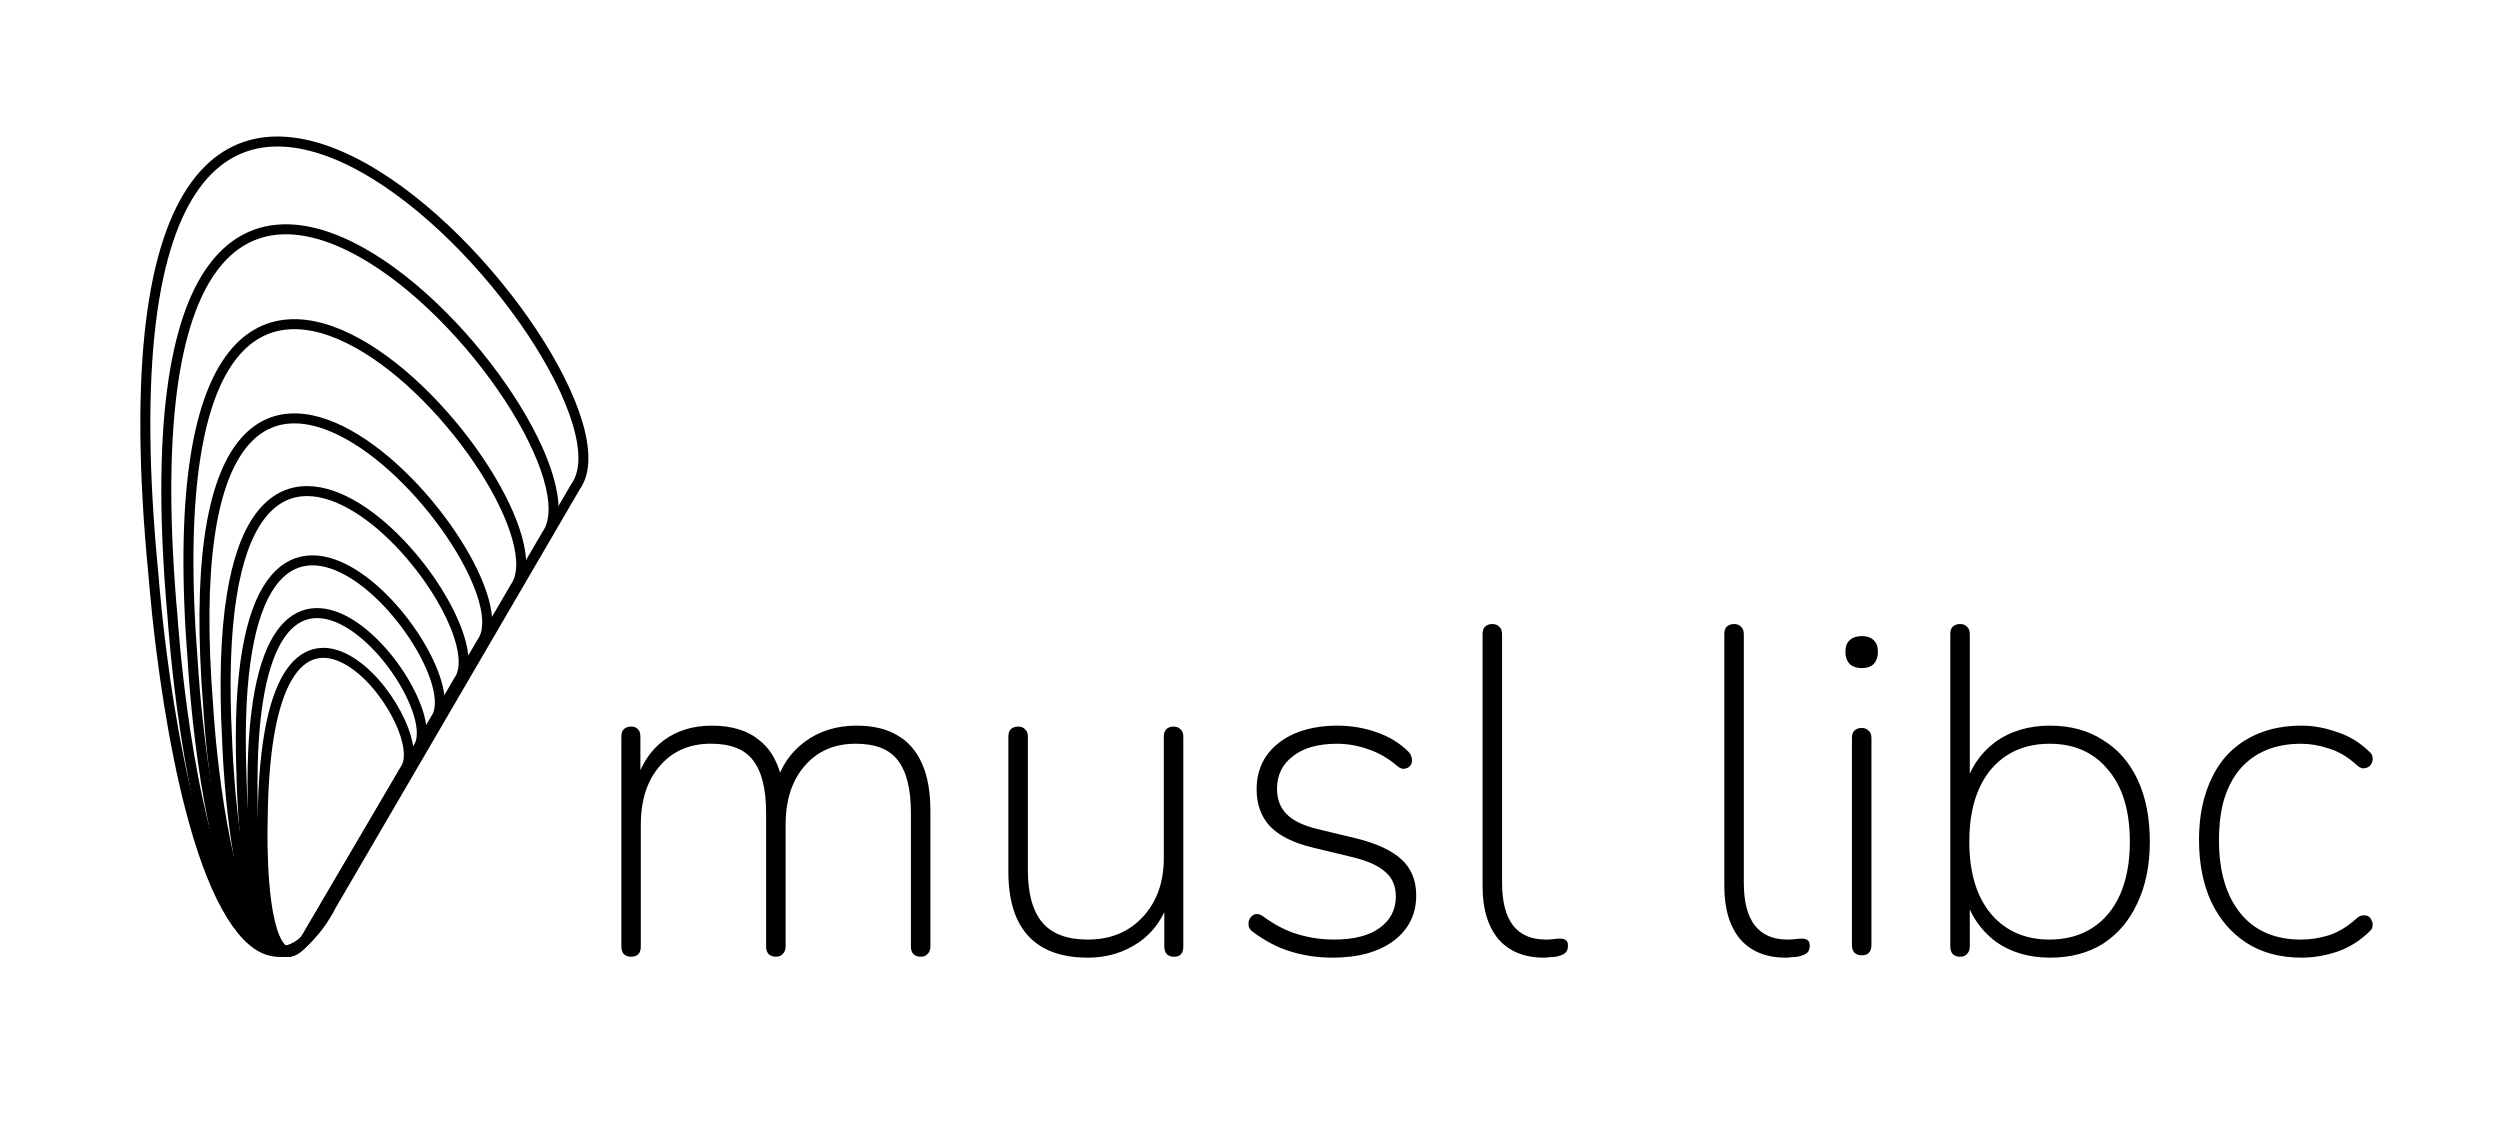
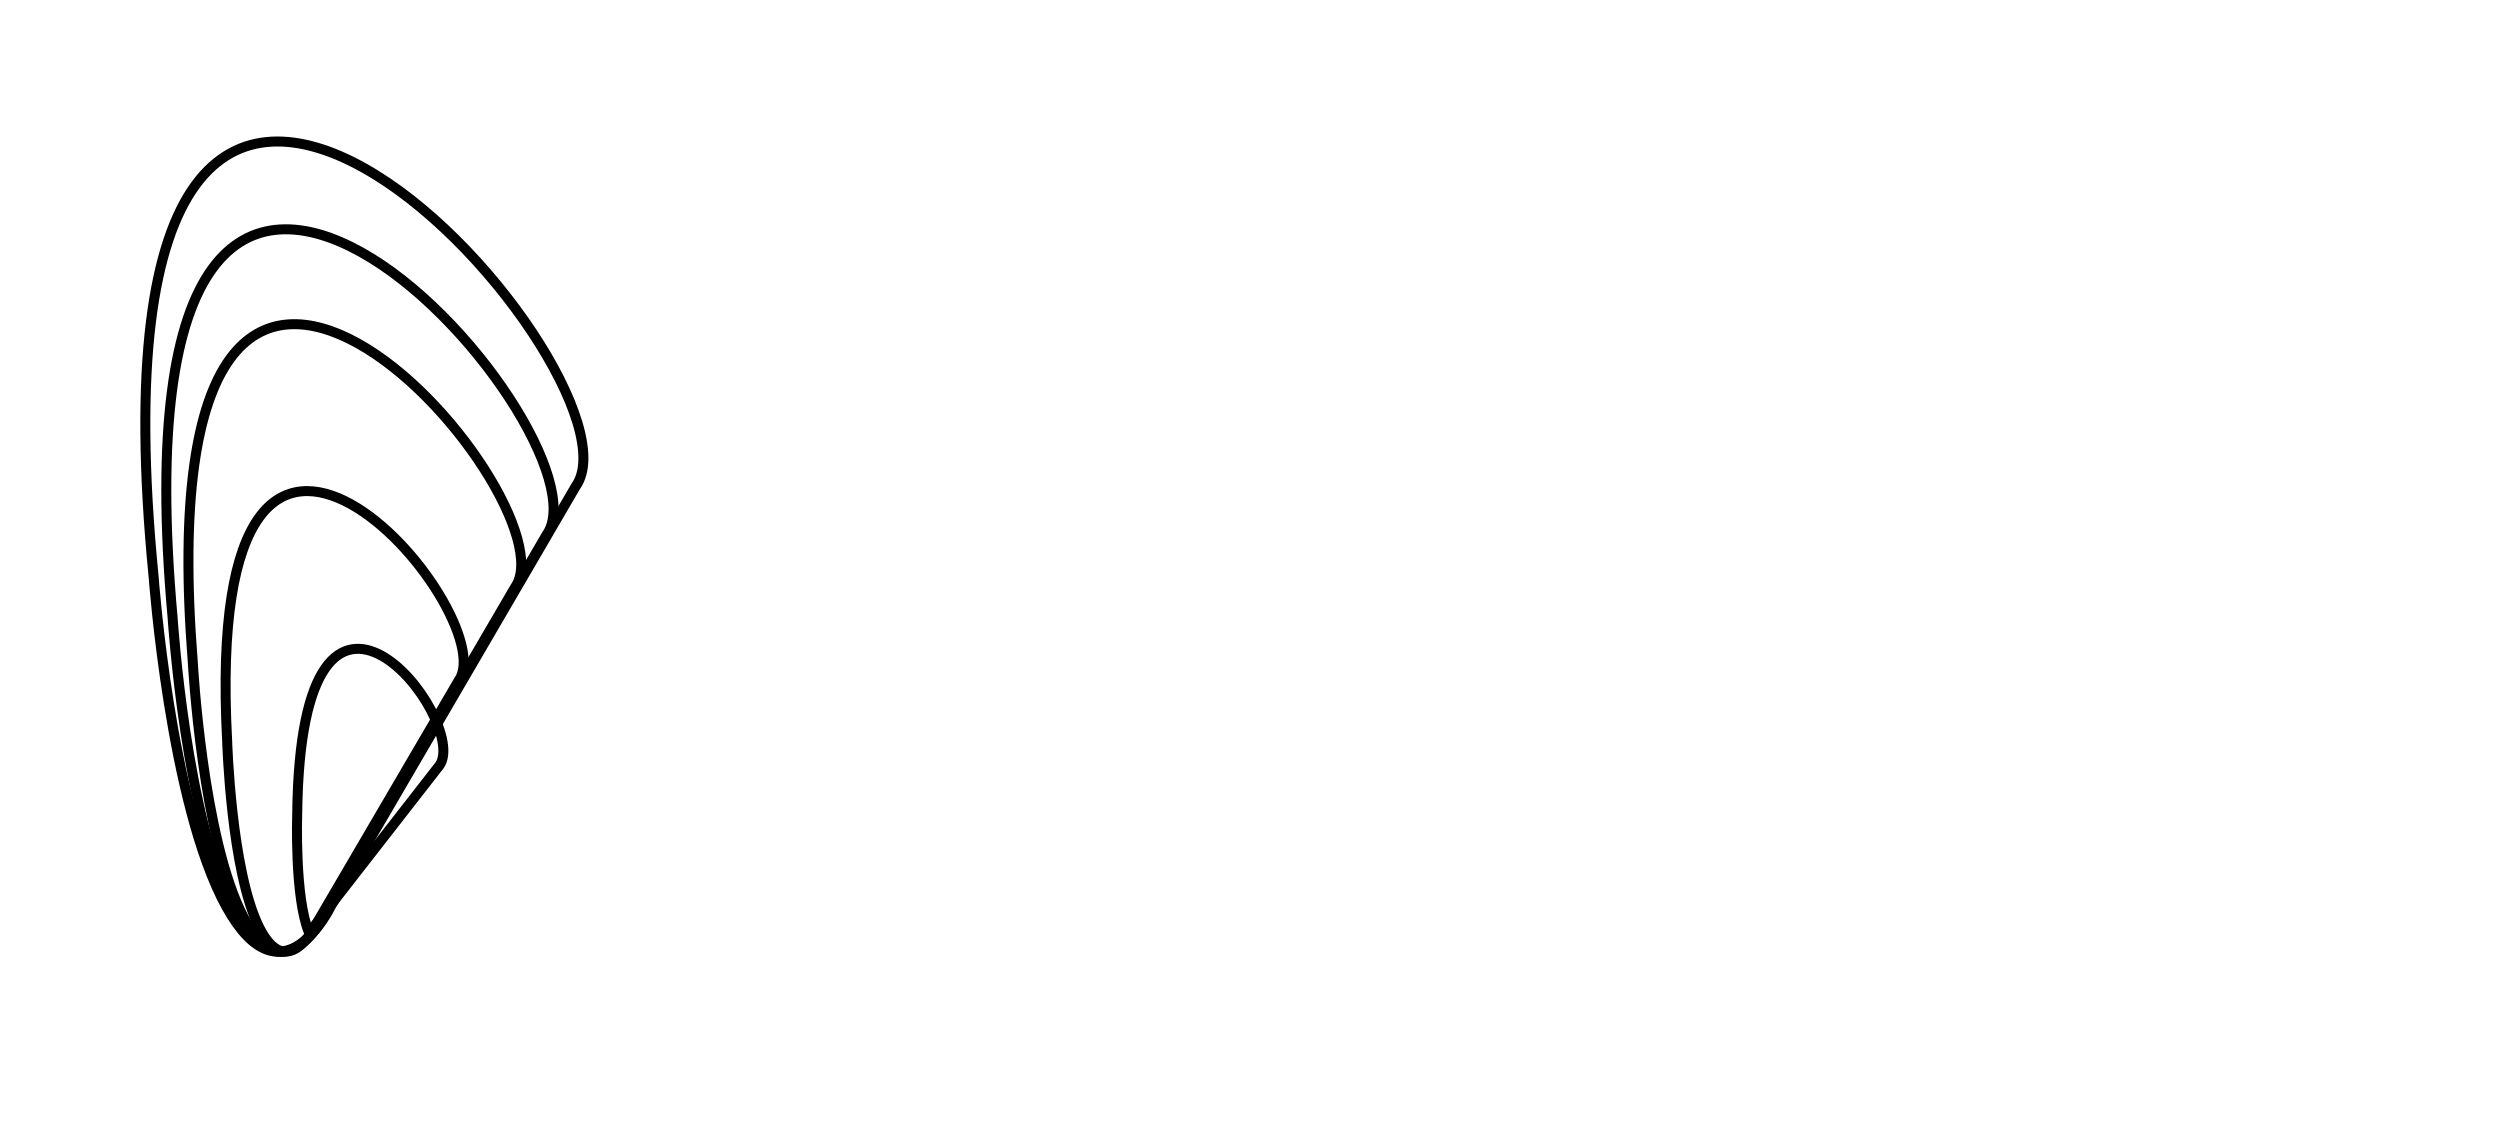
<svg xmlns="http://www.w3.org/2000/svg" width="159.66mm" height="71.732mm" version="1.1" viewBox="0 0 159.66 71.732">
  <g transform="translate(-18.713 -114.83)">
-     <path d="m59.018 175.93q-0.296 0-0.474-0.178-0.148-0.178-0.148-0.474v-13.395q0-0.326 0.148-0.474 0.178-0.178 0.474-0.178t0.445 0.178q0.148 0.148 0.148 0.474v3.023h-0.326q0.533-1.837 1.808-2.786 1.274-0.948 3.082-0.948 1.926 0 3.052 0.948 1.156 0.919 1.482 2.815h-0.445q0.474-1.719 1.837-2.726 1.393-1.037 3.319-1.037 1.571 0 2.608 0.622 1.037 0.593 1.571 1.808 0.533 1.185 0.533 3.023v8.653q0 0.296-0.178 0.474-0.148 0.178-0.445 0.178t-0.474-0.178q-0.148-0.178-0.148-0.474v-8.535q0-2.282-0.83-3.349-0.8-1.067-2.697-1.067-2.045 0-3.26 1.422-1.215 1.393-1.215 3.764v7.764q0 0.296-0.178 0.474-0.148 0.178-0.445 0.178t-0.474-0.178q-0.148-0.178-0.148-0.474v-8.535q0-2.282-0.83-3.349-0.8-1.067-2.697-1.067-2.045 0-3.26 1.422-1.215 1.393-1.215 3.764v7.764q0 0.652-0.622 0.652zm29.16 0.059q-1.689 0-2.815-0.622-1.126-0.622-1.689-1.837-0.563-1.215-0.563-3.023v-8.624q0-0.326 0.148-0.474 0.178-0.178 0.474-0.178 0.296 0 0.445 0.178 0.178 0.148 0.178 0.474v8.505q0 2.252 0.919 3.349t2.904 1.097q2.163 0 3.497-1.422 1.363-1.452 1.363-3.793v-7.734q0-0.326 0.148-0.474 0.178-0.178 0.474-0.178 0.296 0 0.445 0.178 0.178 0.148 0.178 0.474v13.395q0 0.652-0.593 0.652-0.296 0-0.474-0.178-0.148-0.178-0.148-0.474v-3.112h0.356q-0.563 1.867-1.986 2.845-1.422 0.978-3.26 0.978zm15.617 0q-1.363 0-2.637-0.385-1.274-0.385-2.489-1.304-0.148-0.119-0.207-0.296-0.03-0.178 0-0.356 0.059-0.178 0.178-0.296 0.148-0.148 0.326-0.148 0.207 0 0.415 0.148 1.126 0.83 2.252 1.156 1.126 0.326 2.252 0.326 1.926 0 2.934-0.741 1.037-0.741 1.037-2.015 0-1.008-0.682-1.571-0.652-0.593-2.134-0.948l-2.46-0.593q-1.867-0.445-2.756-1.363-0.859-0.919-0.859-2.371 0-1.215 0.622-2.134 0.652-0.919 1.808-1.422 1.185-0.504 2.726-0.504 1.304 0 2.489 0.415 1.215 0.415 2.045 1.245 0.178 0.178 0.207 0.385 0.059 0.178 0 0.356-0.059 0.178-0.207 0.267-0.148 0.089-0.356 0.089-0.178-0.03-0.385-0.207-0.83-0.711-1.808-1.037-0.978-0.356-2.015-0.356-1.808 0-2.815 0.8-1.008 0.77-1.008 2.074 0 1.008 0.622 1.63 0.622 0.622 1.986 0.948l2.46 0.593q1.926 0.474 2.874 1.333 0.948 0.859 0.948 2.312 0 1.808-1.452 2.904-1.452 1.067-3.912 1.067zm13.513 0q-1.867 0-2.904-1.185-1.008-1.215-1.008-3.378v-16.091q0-0.326 0.148-0.474 0.178-0.178 0.474-0.178t0.445 0.178q0.178 0.148 0.178 0.474v15.884q0 1.808 0.711 2.726 0.711 0.889 2.074 0.889 0.296 0 0.504-0.03 0.207-0.03 0.415-0.03 0.237 0 0.356 0.089 0.148 0.089 0.148 0.356 0 0.326-0.178 0.474-0.178 0.148-0.593 0.237-0.207 0.03-0.415 0.03-0.178 0.03-0.356 0.03zm15.439 0q-1.867 0-2.904-1.185-1.008-1.215-1.008-3.378v-16.091q0-0.326 0.148-0.474 0.178-0.178 0.474-0.178t0.445 0.178q0.178 0.148 0.178 0.474v15.884q0 1.808 0.711 2.726 0.711 0.889 2.074 0.889 0.296 0 0.504-0.03t0.415-0.03q0.237 0 0.356 0.089 0.148 0.089 0.148 0.356 0 0.326-0.178 0.474-0.178 0.148-0.593 0.237-0.207 0.03-0.415 0.03-0.178 0.03-0.356 0.03zm4.86-0.148q-0.296 0-0.474-0.178-0.148-0.178-0.148-0.474v-13.217q0-0.326 0.148-0.474 0.178-0.178 0.474-0.178t0.445 0.178q0.178 0.148 0.178 0.474v13.217q0 0.296-0.148 0.474-0.148 0.178-0.474 0.178zm0-18.344q-0.474 0-0.77-0.267-0.267-0.296-0.267-0.77 0-0.504 0.267-0.741 0.296-0.267 0.77-0.267 0.504 0 0.77 0.267 0.267 0.237 0.267 0.741 0 0.474-0.267 0.77-0.267 0.267-0.77 0.267zm12.031 18.492q-2.074 0-3.526-1.067-1.422-1.097-1.926-2.904h0.326v3.26q0 0.296-0.178 0.474-0.148 0.178-0.445 0.178t-0.474-0.178q-0.148-0.178-0.148-0.474v-19.944q0-0.326 0.148-0.474 0.178-0.178 0.474-0.178t0.445 0.178q0.178 0.148 0.178 0.474v9.809h-0.326q0.504-1.837 1.926-2.904 1.452-1.067 3.526-1.067 1.956 0 3.378 0.919 1.452 0.889 2.223 2.549 0.77 1.659 0.77 3.941 0 2.252-0.8 3.941-0.77 1.659-2.193 2.578-1.422 0.889-3.378 0.889zm-0.03-1.156q1.571 0 2.726-0.741t1.778-2.134q0.622-1.422 0.622-3.378 0-2.963-1.393-4.593-1.363-1.659-3.734-1.659-1.571 0-2.726 0.741-1.156 0.741-1.778 2.134-0.622 1.393-0.622 3.378 0 2.963 1.393 4.623 1.393 1.63 3.734 1.63zm16.091 1.156q-2.045 0-3.526-0.948-1.452-0.948-2.252-2.637-0.77-1.689-0.77-3.941 0-1.689 0.445-3.023 0.445-1.363 1.274-2.312 0.859-0.948 2.074-1.452 1.215-0.504 2.756-0.504 1.126 0 2.282 0.415 1.185 0.385 2.104 1.304 0.148 0.148 0.148 0.326 0.03 0.178-0.059 0.356-0.059 0.148-0.207 0.237-0.148 0.089-0.356 0.089-0.207-0.03-0.415-0.237-0.859-0.77-1.778-1.037-0.889-0.296-1.748-0.296-1.274 0-2.252 0.415-0.978 0.415-1.659 1.215-0.652 0.77-1.008 1.926-0.326 1.126-0.326 2.608 0 2.963 1.363 4.653 1.363 1.689 3.882 1.689 0.859 0 1.748-0.267 0.919-0.296 1.778-1.067 0.207-0.207 0.415-0.207 0.207-0.03 0.356 0.059t0.207 0.267q0.089 0.148 0.059 0.326 0 0.178-0.148 0.326-0.919 0.919-2.104 1.333-1.156 0.385-2.282 0.385z" stroke-width="72.376" style="white-space:pre" aria-label="musl libc" />
    <g transform="matrix(1.038 0 0 1.038 -1.201 -3.941)" fill="none" stroke="#000" stroke-width=".615">
-       <path d="m38.202 171.82s-1.213 2.429-2.123 0.249c-0.909-2.18-0.731-7.324-0.731-7.324 0.224-19.235 10.664-5.741 8.762-2.991z" />
-       <path d="m38.303 171.7s-1.342 2.721-2.479 0.214c-1.137-2.508-1.096-8.349-1.096-8.349-0.368-21.857 12.305-6.176 10.167-3.113z" />
-       <path d="m38.444 171.53s-1.525 3.121-2.923 0.192c-1.399-2.929-1.481-9.689-1.481-9.689-0.92-25.311 14.399-6.876 11.941-3.378z" />
+       <path d="m38.202 171.82c-0.909-2.18-0.731-7.324-0.731-7.324 0.224-19.235 10.664-5.741 8.762-2.991z" />
      <path d="m38.629 171.3s-1.767 3.646-3.501 0.169c-1.735-3.478-1.966-11.444-1.966-11.444-1.601-29.836 17.129-7.817 14.251-3.744z" />
-       <path d="m38.813 171.09s-1.998 4.177-4.159 0.097c-2.161-4.08-2.661-13.322-2.661-13.322-2.747-34.632 20.151-8.579 16.842-3.938z" />
      <path d="m39.076 170.76s-2.351 4.915-4.895 0.114c-2.543-4.802-3.132-15.677-3.132-15.677-3.233-40.753 23.713-10.095 19.82-4.634z" />
      <path d="m39.32 170.45s-2.68 5.633-5.693 0.075c-3.013-5.557-3.821-18.084-3.821-18.084-4.223-46.958 27.473-11.353 23.006-5.111z" />
      <path d="m39.545 170.17s-2.982 6.295-6.436 0.036c-3.454-6.259-4.474-20.317-4.474-20.317-5.173-52.706 30.967-12.501 25.969-5.537z" />
    </g>
  </g>
</svg>